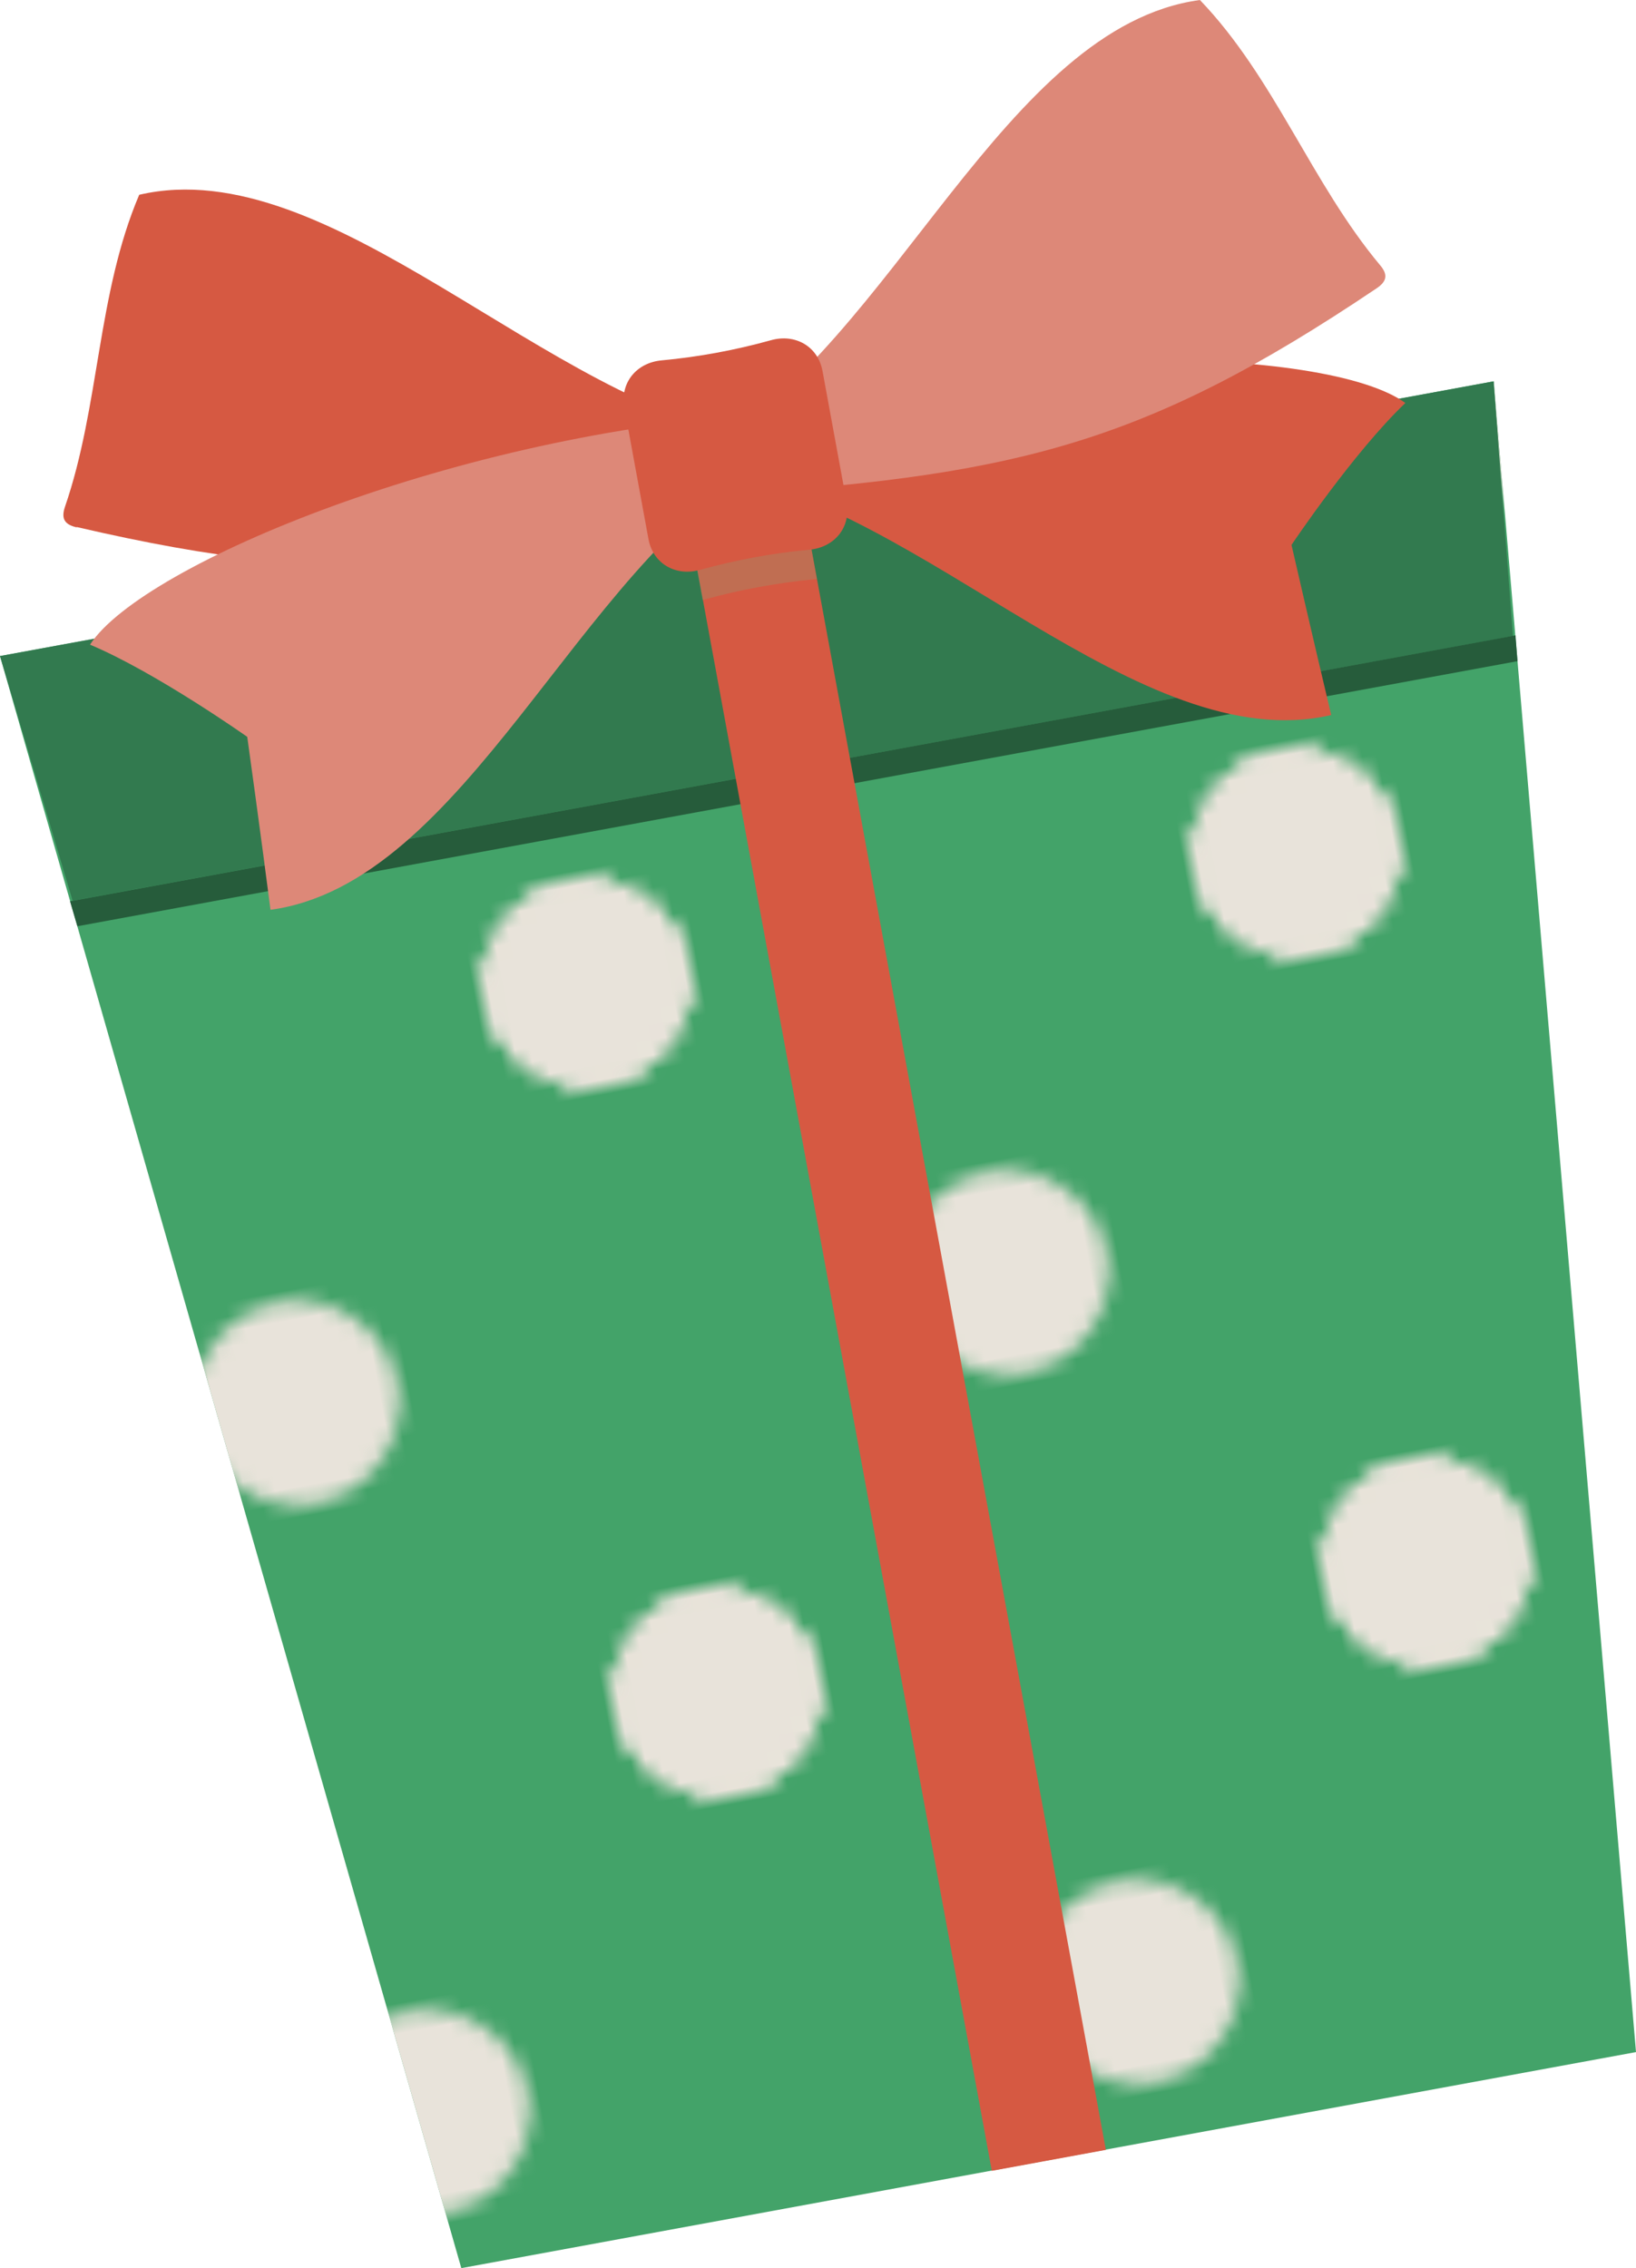
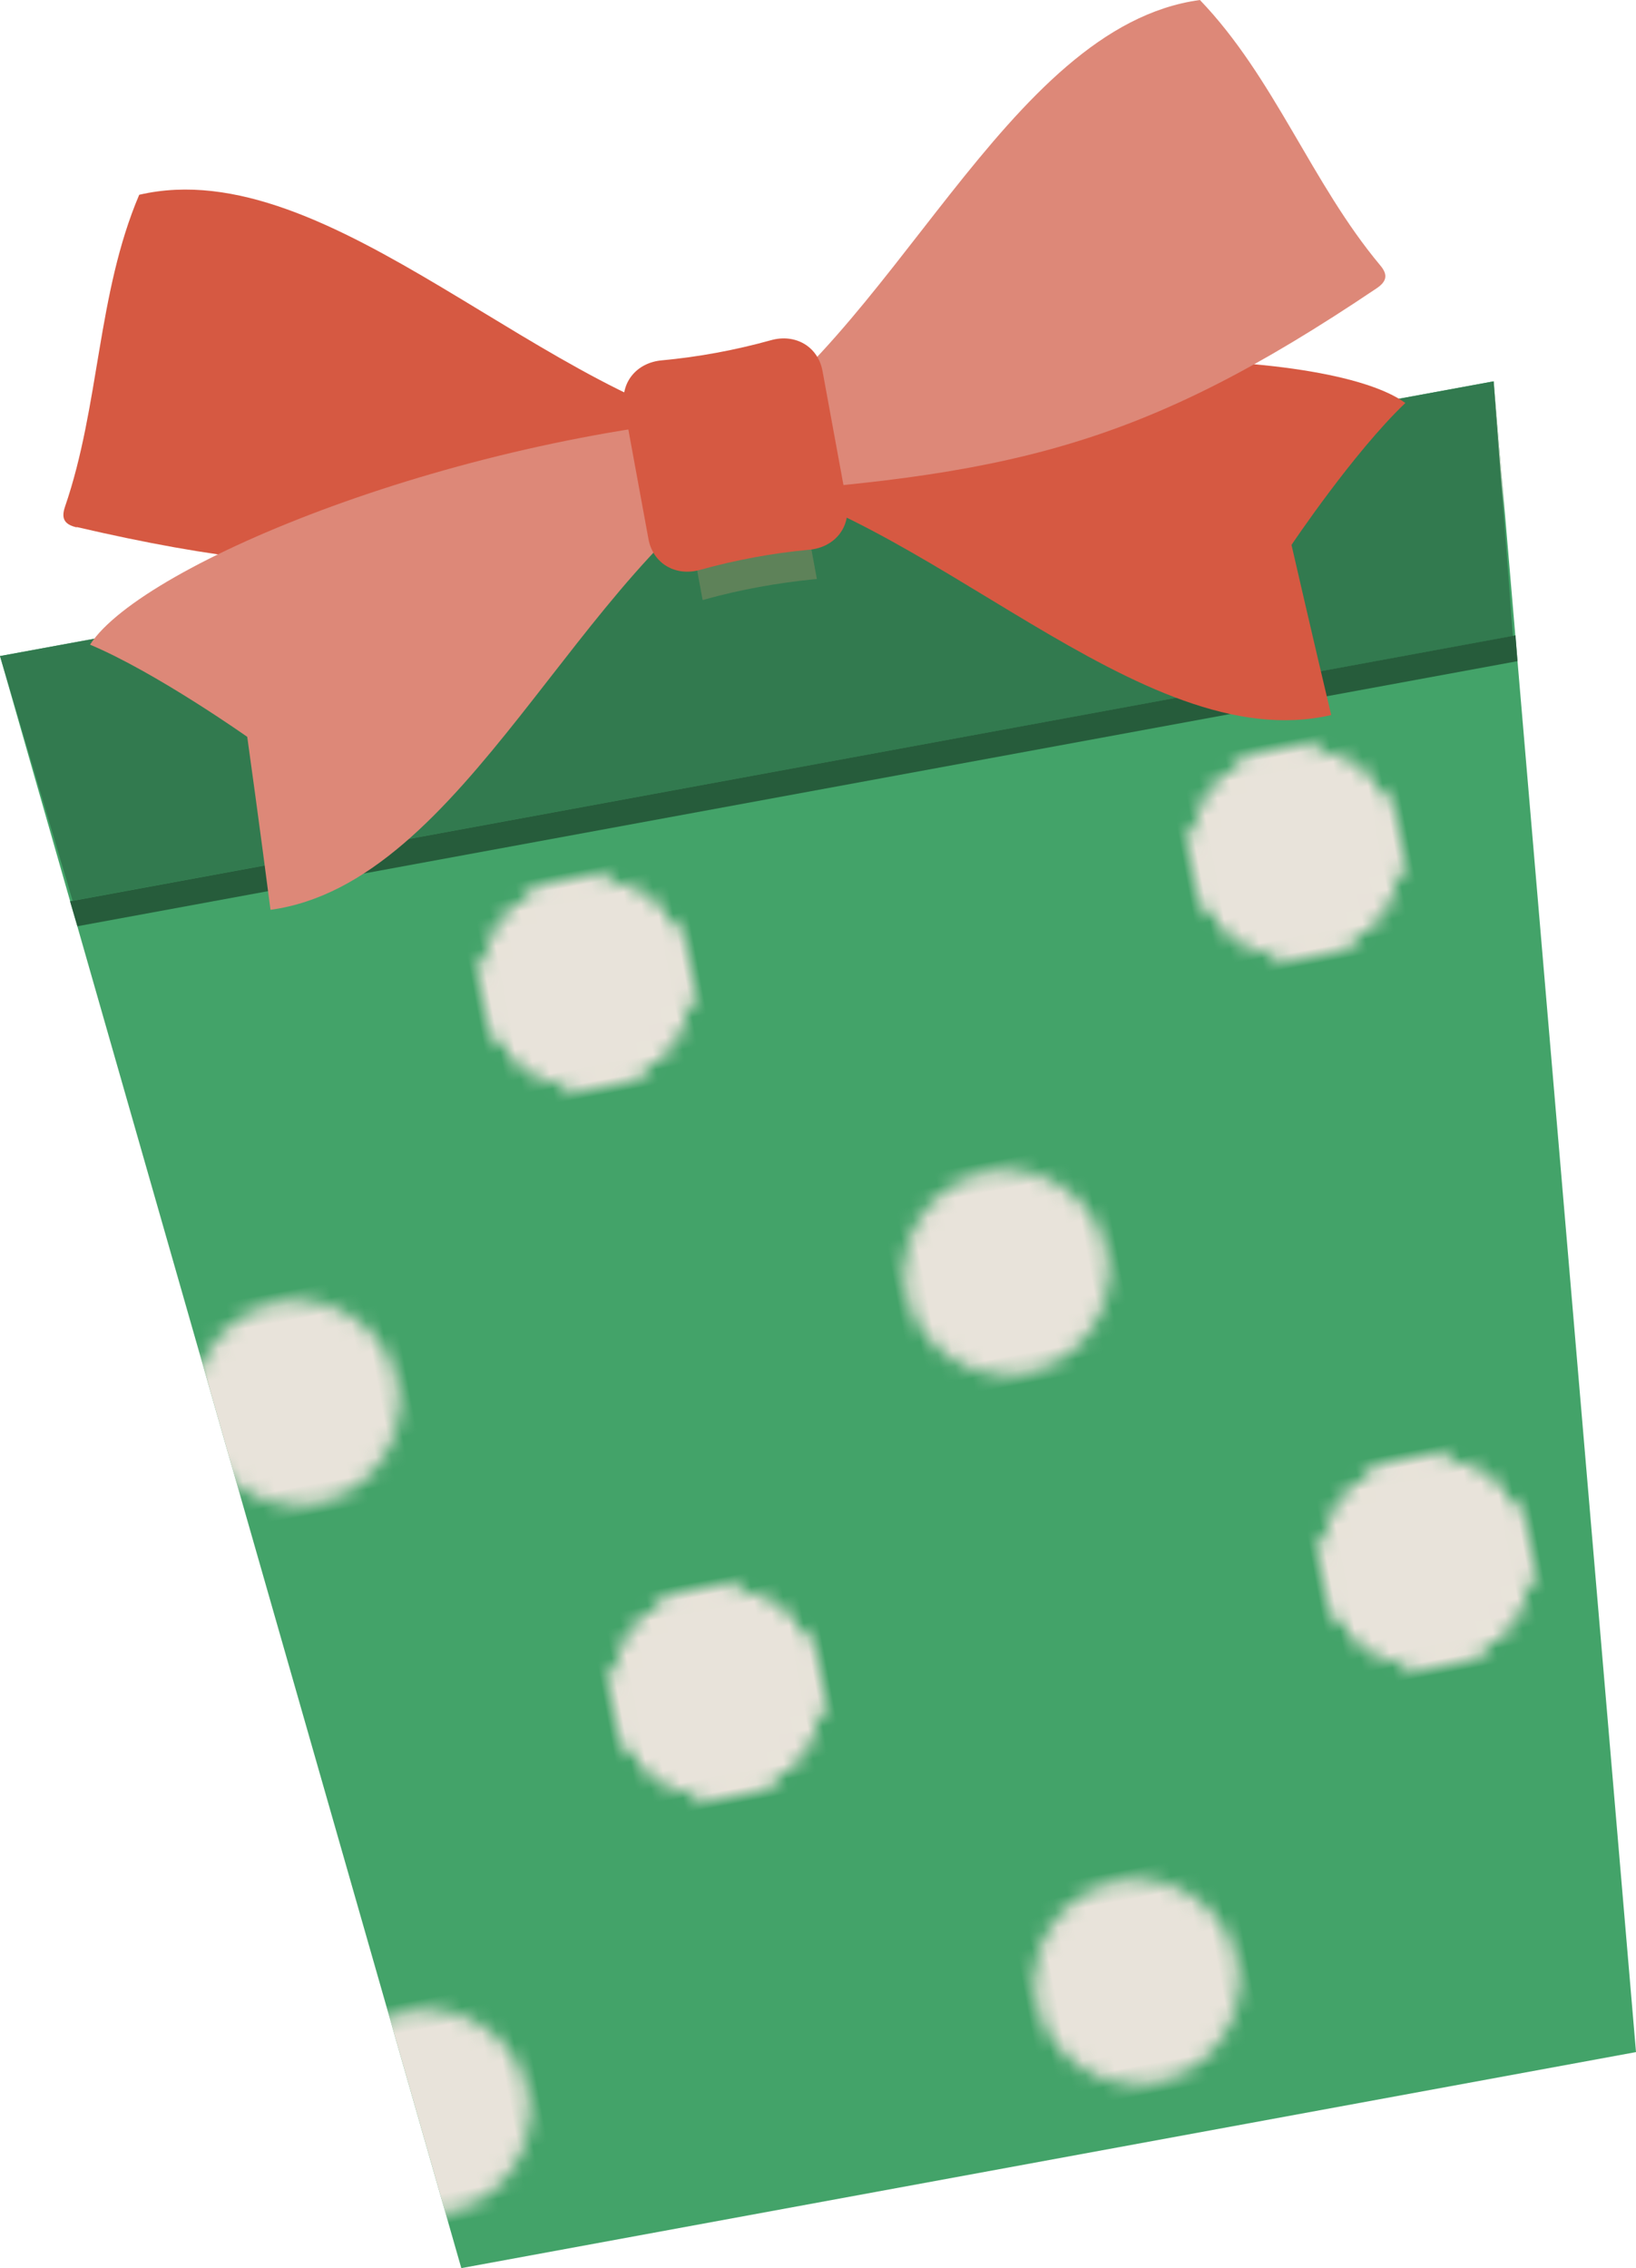
<svg xmlns="http://www.w3.org/2000/svg" width="57.7" height="80" viewBox="0 0 57.7 80">
  <defs>
    <style>
      .cls-1 {
        fill: url(#_新規パターンスウォッチ_4);
      }

      .cls-2 {
        fill: #e8e3da;
      }

      .cls-3 {
        fill: none;
      }

      .cls-4 {
        fill: #dd8878;
      }

      .cls-5 {
        isolation: isolate;
      }

      .cls-6 {
        fill: #327a4f;
      }

      .cls-7 {
        fill: #43a369;
      }

      .cls-8 {
        fill: #a18e69;
        mix-blend-mode: multiply;
        opacity: .4;
      }

      .cls-9 {
        fill: #265c3b;
      }

      .cls-10 {
        fill: #d65942;
      }
    </style>
    <pattern id="_新規パターンスウォッチ_4" data-name="新規パターンスウォッチ 4" x="0" y="0" width="48" height="48" patternTransform="translate(-2479.04 -617.91) rotate(-10.42) scale(.53)" patternUnits="userSpaceOnUse" viewBox="0 0 48 48">
      <g>
        <rect class="cls-3" width="48" height="48" />
        <circle class="cls-2" cx="48" cy="48" r="6.8" />
        <g>
          <circle class="cls-2" cy="48" r="6.8" />
          <circle class="cls-2" cx="48" cy="48" r="6.8" />
        </g>
        <circle class="cls-2" cy="48" r="6.8" />
        <g>
          <circle class="cls-2" cx="48" cy="0" r="6.8" />
          <circle class="cls-2" cx="48" cy="48" r="6.8" />
        </g>
        <g>
          <circle class="cls-2" cy="0" r="6.8" />
          <circle class="cls-2" cx="48" cy="0" r="6.8" />
          <circle class="cls-2" cx="24" cy="24" r="6.8" />
          <circle class="cls-2" cy="48" r="6.8" />
          <circle class="cls-2" cx="48" cy="48" r="6.8" />
        </g>
        <g>
          <circle class="cls-2" cy="0" r="6.8" />
          <circle class="cls-2" cy="48" r="6.8" />
        </g>
        <circle class="cls-2" cx="48" cy="0" r="6.8" />
        <g>
          <circle class="cls-2" cy="0" r="6.8" />
          <circle class="cls-2" cx="48" cy="0" r="6.8" />
        </g>
        <circle class="cls-2" cy="0" r="6.8" />
      </g>
    </pattern>
  </defs>
  <g class="cls-5">
    <g id="_レイヤー_2" data-name="レイヤー 2">
      <g id="_コンテンツ" data-name="コンテンツ">
        <g>
          <polygon class="cls-7" points="57.7 72.38 16.27 80 0 23.14 52.68 13.45 57.7 72.38" />
          <polygon class="cls-1" points="57.7 72.38 16.27 80 0 23.14 52.68 13.45 57.7 72.38" />
          <polygon class="cls-6" points="2.56 31.77 53.36 22.43 52.68 13.45 0 23.14 2.56 31.77" />
          <polygon class="cls-9" points="2.47 31.79 2.73 32.67 53.52 23.32 53.45 22.41 2.47 31.79 2.47 31.79" />
-           <rect class="cls-10" x="29.62" y="17.81" width="4.09" height="58.87" transform="translate(-8.02 6.51) rotate(-10.42)" />
-           <path class="cls-8" d="M28.35,17.93l-4.03.74.46,2.49s.06,0,.09-.02c1.26-.35,2.55-.58,3.85-.71.03,0,.06,0,.09-.01l-.46-2.49Z" />
+           <path class="cls-8" d="M28.35,17.93l-4.03.74.46,2.49s.06,0,.09-.02c1.26-.35,2.55-.58,3.85-.71.03,0,.06,0,.09-.01Z" />
          <g>
            <path class="cls-10" d="M49.57,14.21c-1.83,1.74-4.02,5.01-4.02,5.01,0,0,.76,3.31,1.4,6-6.75,1.57-14.43-7.42-21.75-8.55-.51-.45-.86-.86-.82-1.57,10.33-3.22,22.43-2.89,25.18-.89Z" />
            <path class="cls-4" d="M48.55,10.17c.36-.24.41-.48.13-.81-2.42-2.89-3.73-6.62-6.36-9.36-6.87.93-10.85,12.07-17.29,15.73-.31.6-.5,1.11-.2,1.76,10.8-.66,15.4-1.72,23.72-7.32Z" />
            <path class="cls-10" d="M2.7,18.6c-.42-.1-.55-.3-.41-.72,1.23-3.57,1.13-7.51,2.62-11.01,6.75-1.57,14.43,7.42,21.75,8.55.51.45.86.86.82,1.57-10.33,3.22-15.01,3.87-24.77,1.6Z" />
            <path class="cls-4" d="M3.18,22.74c2.33.98,5.54,3.25,5.54,3.25,0,0,.47,3.37.82,6.1,6.87-.93,10.85-12.07,17.29-15.73.31-.6.5-1.11.2-1.76-10.8.66-21.99,5.28-23.85,8.13Z" />
            <path class="cls-10" d="M28.54,19.39c-1.3.12-2.59.36-3.85.71-.85.24-1.66-.21-1.82-1.09-.28-1.54-.57-3.09-.85-4.63-.16-.88.43-1.59,1.32-1.67,1.3-.12,2.59-.36,3.85-.71.85-.24,1.66.21,1.82,1.09.28,1.54.57,3.09.85,4.63.16.88-.43,1.59-1.32,1.67Z" />
          </g>
        </g>
      </g>
    </g>
  </g>
</svg>